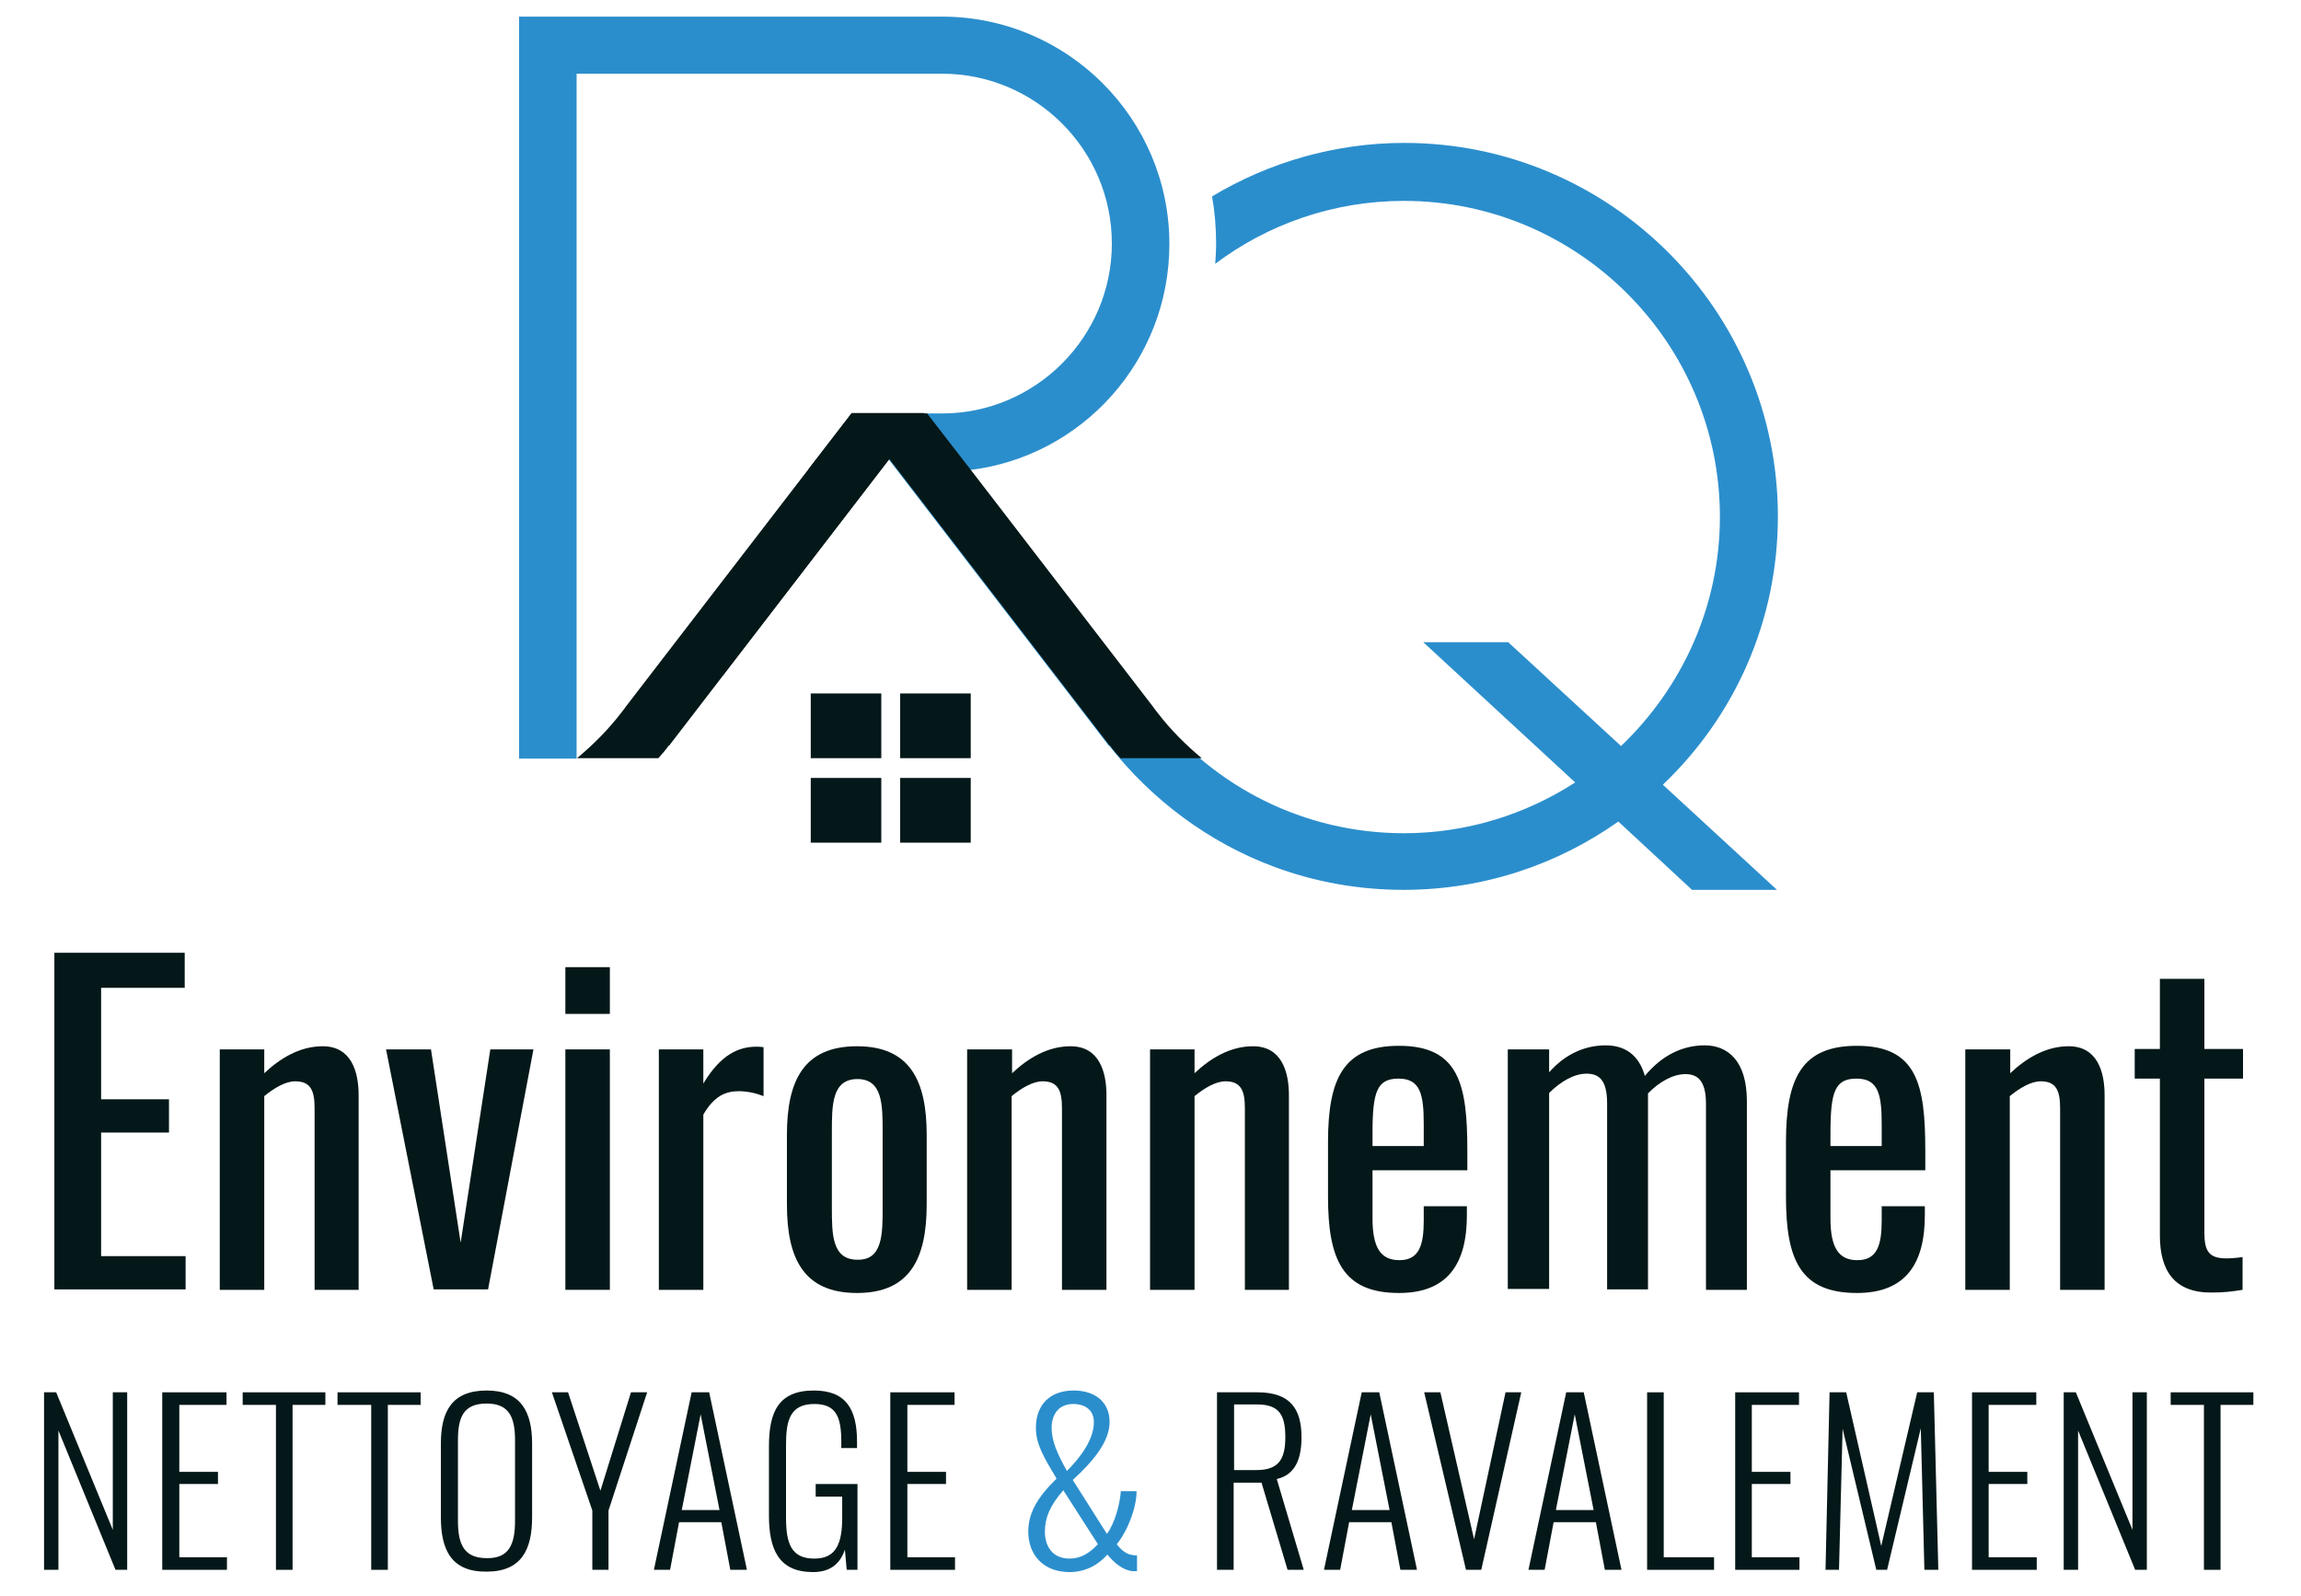
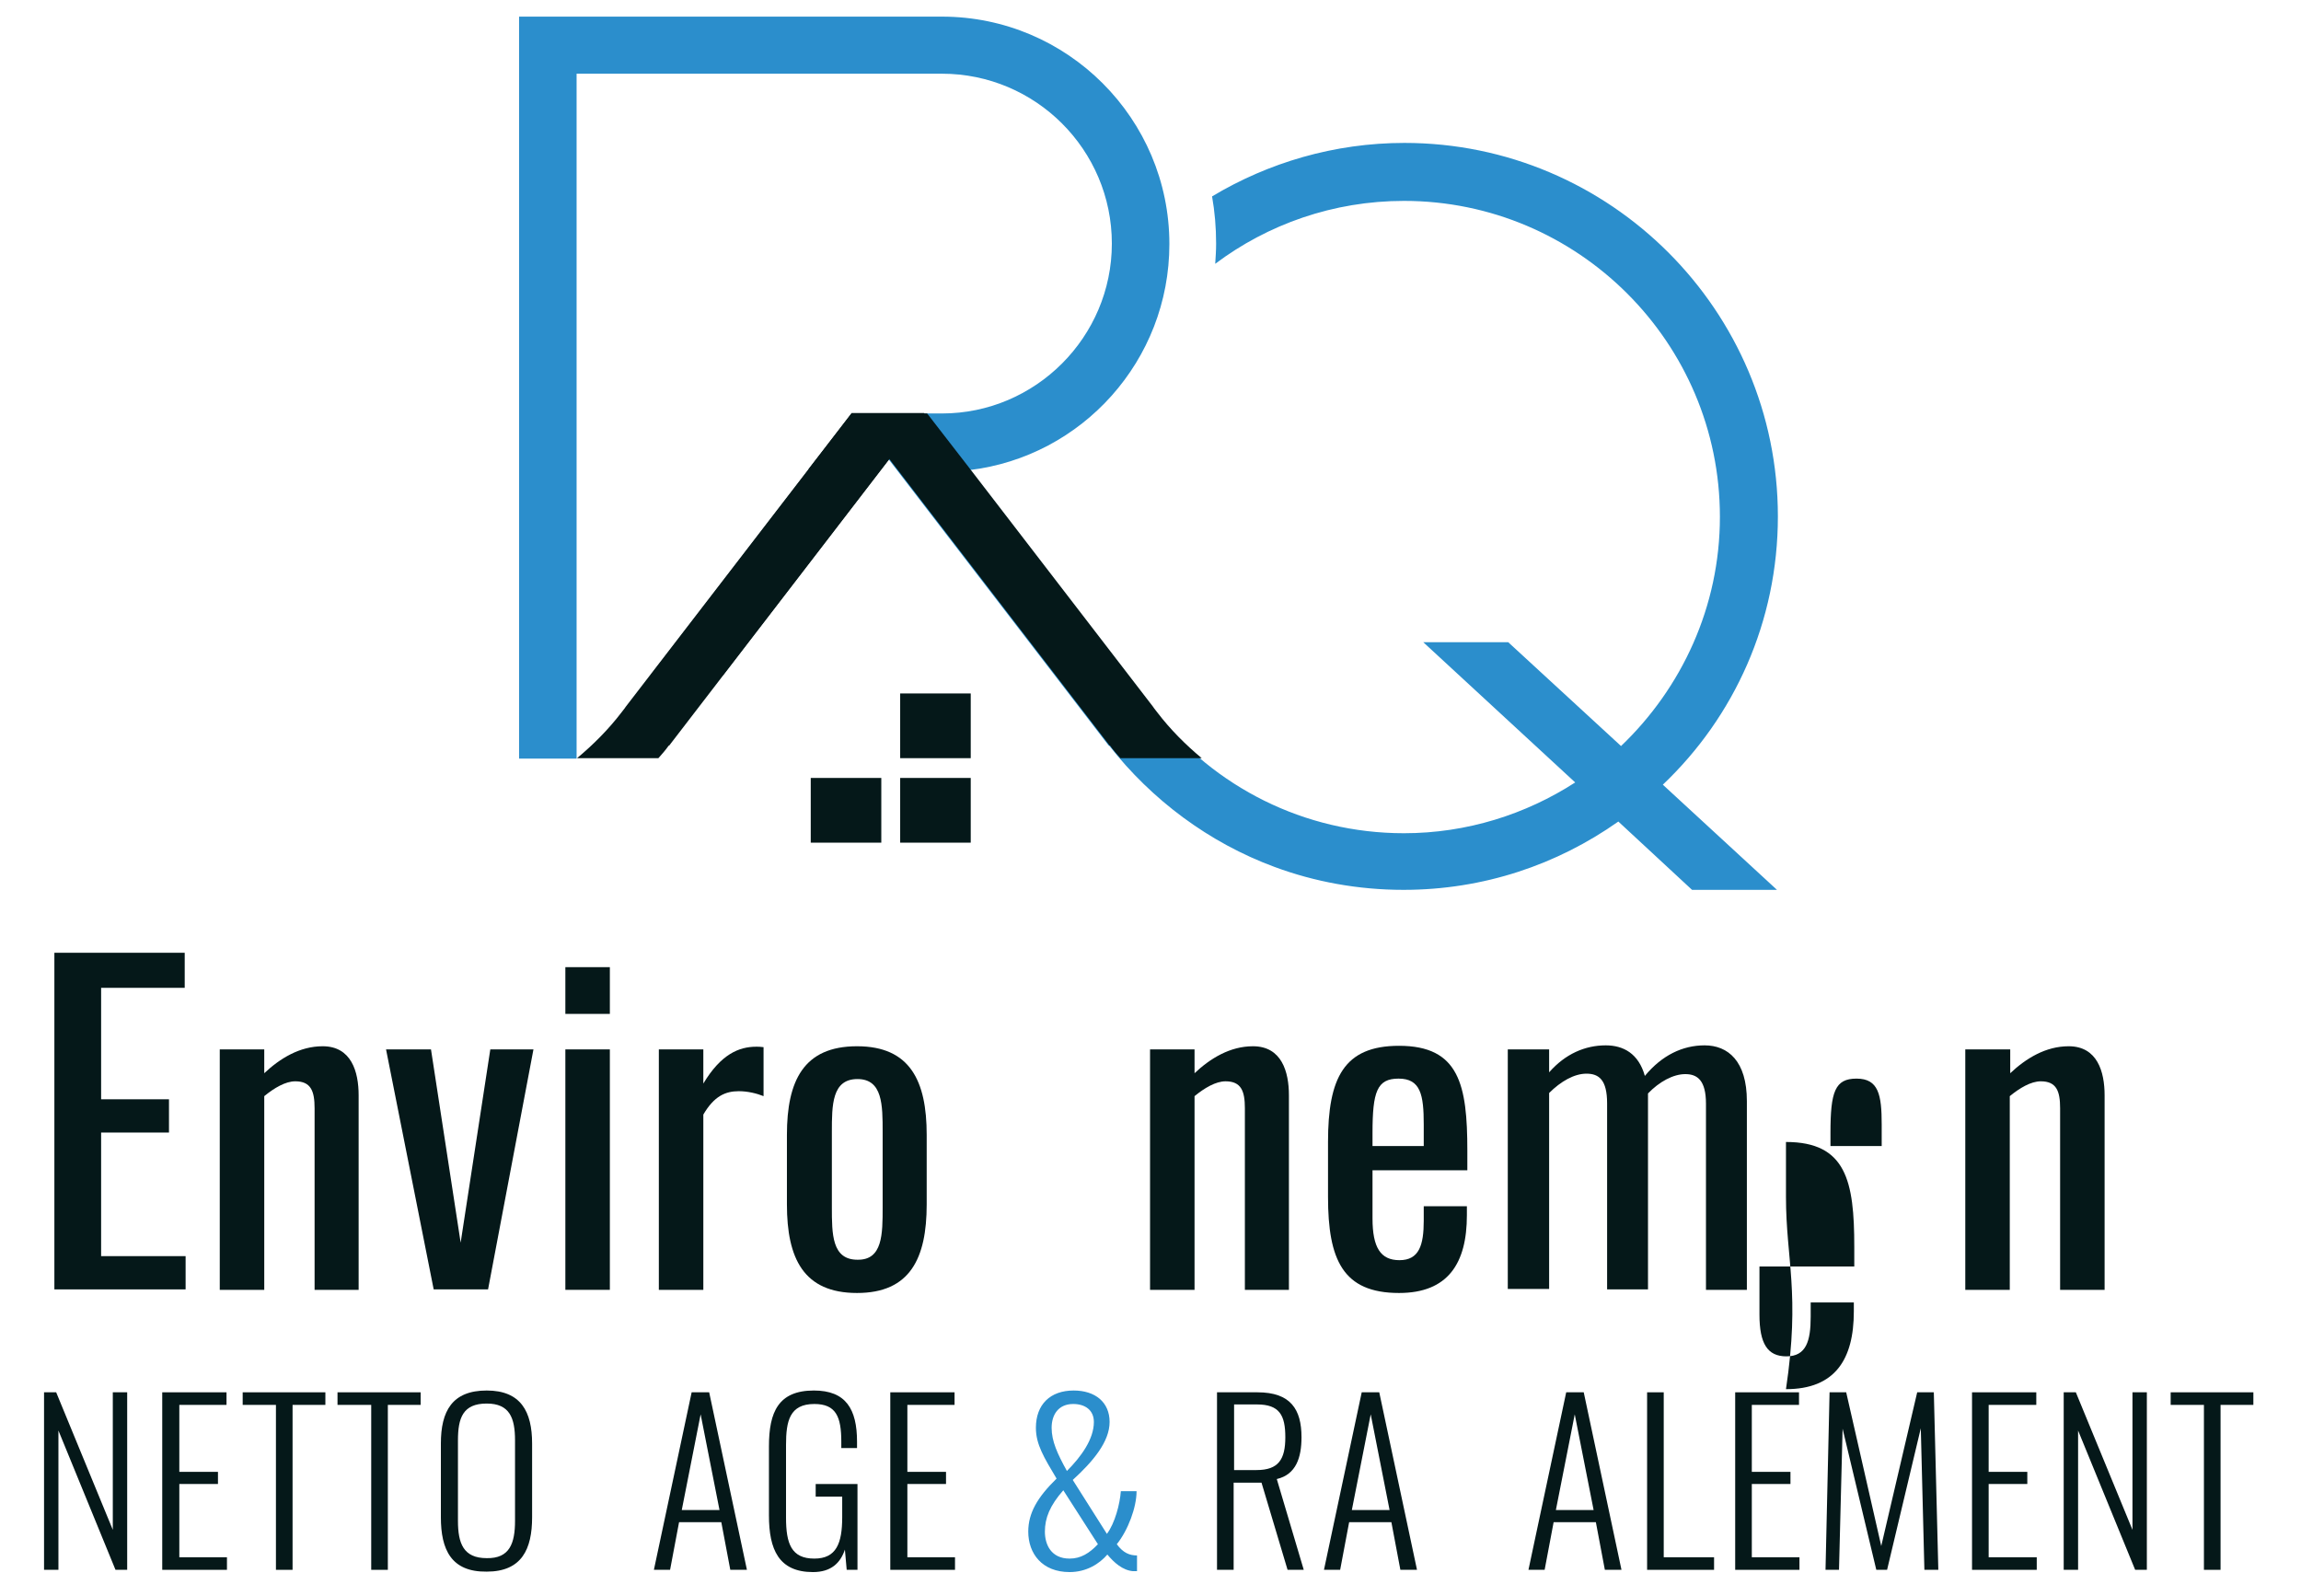
<svg xmlns="http://www.w3.org/2000/svg" version="1.1" id="Calque_1" x="0px" y="0px" viewBox="0 0 512 355.2" style="enable-background:new 0 0 512 355.2;" xml:space="preserve">
  <style type="text/css">
	.st0{fill:#051819;}
	.st1{fill:#2B8ECC;}
</style>
  <g>
    <path class="st0" d="M48.9,233.5h9.9v5.3c3.5-3.3,7.9-6,13-6c6.4,0,8,5.7,8,10.9v43.3H70v-40.4c0-3.8-0.8-6-4.3-6   c-2.2,0-4.7,1.5-6.9,3.3v43.1h-9.9V233.5z" />
    <polygon class="st0" points="85.9,233.5 95.9,233.5 102.5,276.5 109.1,233.5 118.7,233.5 108.6,286.9 96.5,286.9  " />
    <path class="st0" d="M125.8,215.2h9.9v10.4h-9.9V215.2z M125.8,233.5h9.9v53.5h-9.9V233.5z" />
    <path class="st0" d="M146.6,233.5h9.9v7.6c3.9-6.5,7.9-8.2,11.8-8.2c0.5,0,0.8,0,1.6,0.1v10.9c-1.5-0.6-3.5-1.1-5.5-1.1   c-3,0-5.5,1.1-7.9,5.2v39h-9.9V233.5z" />
    <path class="st0" d="M175.1,268v-15.5c0-12,3.7-19.7,15.6-19.7c11.8,0,15.5,7.7,15.5,19.7V268c0,12-3.7,19.7-15.5,19.7   C178.8,287.7,175.1,280,175.1,268 M196.4,268.6v-16.7c0-6,0-11.8-5.6-11.8c-5.7,0-5.7,5.8-5.7,11.8v16.7c0,6,0,11.7,5.7,11.7   C196.4,280.4,196.4,274.6,196.4,268.6" />
-     <path class="st0" d="M215.3,233.5h9.9v5.3c3.5-3.3,7.9-6,13-6c6.4,0,8,5.7,8,10.9v43.3h-9.9v-40.4c0-3.8-0.8-6-4.3-6   c-2.2,0-4.7,1.5-6.9,3.3v43.1h-9.9V233.5z" />
    <path class="st0" d="M255.9,233.5h9.9v5.3c3.5-3.3,7.9-6,13-6c6.4,0,8,5.7,8,10.9v43.3H277v-40.4c0-3.8-0.8-6-4.3-6   c-2.2,0-4.7,1.5-6.9,3.3v43.1h-9.9V233.5z" />
    <path class="st0" d="M295.5,266.3v-12.2c0-14.2,3.5-21.4,15.8-21.4c13.4,0,15.2,8.7,15.2,23.3v4.4h-21.1v10.7c0,6.5,1.8,9.3,6,9.3   c4.4,0,5.4-3.4,5.4-8.8v-3.2h9.6v2c0,10.7-4.2,17.3-15.1,17.3C298.8,287.7,295.5,280.3,295.5,266.3 M316.8,255v-4.8   c0-6.6-0.7-10.2-5.6-10.2c-4.8,0-5.8,2.9-5.8,12.1v2.9H316.8z" />
    <path class="st0" d="M335.5,233.5h9.2v5.1c3.6-4.1,8-6,12.6-6c3.9,0,7.3,1.8,8.7,6.8c3.8-4.6,8.4-6.8,13.3-6.8   c5.2,0,9.4,3.5,9.4,12.4v42h-9.1v-41.4c0-5.2-1.9-6.6-4.6-6.6c-2.7,0-5.8,1.7-8.3,4.3v1.6v42h-9.1v-41.4c0-5.2-1.8-6.6-4.6-6.6   c-2.7,0-5.7,1.7-8.3,4.3v43.6h-9.2V233.5z" />
-     <path class="st0" d="M397.4,266.3v-12.2c0-14.2,3.5-21.4,15.8-21.4c13.4,0,15.2,8.7,15.2,23.3v4.4h-21.1v10.7c0,6.5,1.8,9.3,6,9.3   c4.4,0,5.4-3.4,5.4-8.8v-3.2h9.6v2c0,10.7-4.2,17.3-15.1,17.3C400.6,287.7,397.4,280.3,397.4,266.3 M418.7,255v-4.8   c0-6.6-0.7-10.2-5.6-10.2c-4.8,0-5.8,2.9-5.8,12.1v2.9H418.7z" />
+     <path class="st0" d="M397.4,266.3v-12.2c13.4,0,15.2,8.7,15.2,23.3v4.4h-21.1v10.7c0,6.5,1.8,9.3,6,9.3   c4.4,0,5.4-3.4,5.4-8.8v-3.2h9.6v2c0,10.7-4.2,17.3-15.1,17.3C400.6,287.7,397.4,280.3,397.4,266.3 M418.7,255v-4.8   c0-6.6-0.7-10.2-5.6-10.2c-4.8,0-5.8,2.9-5.8,12.1v2.9H418.7z" />
    <path class="st0" d="M437.4,233.5h9.9v5.3c3.5-3.3,7.9-6,13-6c6.4,0,8,5.7,8,10.9v43.3h-9.9v-40.4c0-3.8-0.8-6-4.3-6   c-2.2,0-4.7,1.5-6.9,3.3v43.1h-9.9V233.5z" />
-     <path class="st0" d="M480.6,274.9V240H475v-6.6h5.6v-15.6h9.9v15.6h8.6v6.6h-8.6v34.2c0,4.2,1,5.8,4.9,5.8c0.9,0,2.4-0.1,3.6-0.3   v7.3c-2.5,0.4-4.3,0.6-6.8,0.6C483.8,287.7,480.6,282.7,480.6,274.9" />
-     <rect x="180.4" y="154.3" class="st0" width="15.7" height="14.4" />
    <rect x="200.3" y="154.3" class="st0" width="15.7" height="14.4" />
    <rect x="180.4" y="173.1" class="st0" width="15.7" height="14.4" />
    <rect x="200.3" y="173.1" class="st0" width="15.7" height="14.4" />
    <path class="st1" d="M395.6,114.9c0-45.8-37.3-83.1-83.1-83.1c-15.6,0-30.3,4.4-42.8,11.9c0.6,3.4,0.9,6.9,0.9,10.5   c0,1.5-0.1,3-0.2,4.5c11.7-8.8,26.3-14,42-14c38.7,0,70.3,31.5,70.3,70.3c0,20-8.5,38.1-22,51l-25.1-23.1h-18.9l33.8,31.2   c-11,7.1-24.1,11.3-38.1,11.3c-22.3,0-42.2-10.4-55.1-26.7c-0.2-0.3-0.5-0.6-0.7-0.9l-0.2-0.3l-40.7-52.9   c25.1-3,44.5-24.4,44.5-50.3c0-27.9-22.7-50.6-50.6-50.6h-94.1v165.1h12.8V16.4h81.3c20.8,0,37.8,16.9,37.8,37.8   c0,20.8-17,37.8-37.8,37.8h-19.7l56.8,73.9h0.1c9.5,12.1,22.2,21.6,36.8,27c8.9,3.3,18.6,5.1,28.7,5.1c17.8,0,34.2-5.6,47.8-15.2   l16.4,15.2h18.9l-25.4-23.4C385.9,159.5,395.6,138.3,395.6,114.9" />
    <path class="st0" d="M144.8,150.2l35.2-45.8c0,0,0,0-0.1,0l9.6-12.5h16.2l-44.8,58.3H144.8z" />
    <path class="st0" d="M206.3,92h-16.2l56.8,73.9h0.1c0.7,1,1.5,1.9,2.3,2.8h18.1c-3.6-3-7-6.4-9.9-10.2c-0.2-0.3-0.5-0.6-0.7-0.9   l-0.2-0.3l-40.7-52.9L206.3,92z" />
    <path class="st0" d="M189.5,92h16.2l-56.8,73.9h-0.1c-0.7,1-1.5,1.9-2.3,2.8h-18.1c3.6-3,7-6.4,9.9-10.2c0.2-0.3,0.5-0.6,0.7-0.9   l0.2-0.3l40.7-52.9L189.5,92z" />
    <polygon class="st0" points="9.8,309.8 12.5,309.8 25.1,340.4 25.1,309.8 28.3,309.8 28.3,349.3 25.7,349.3 13,318.3 13,349.3    9.8,349.3  " />
    <polygon class="st0" points="36.1,309.8 50.4,309.8 50.4,312.6 39.9,312.6 39.9,327.5 48.5,327.5 48.5,330.2 39.9,330.2    39.9,346.5 50.5,346.5 50.5,349.3 36.1,349.3  " />
    <polygon class="st0" points="61.4,312.6 54,312.6 54,309.8 72.4,309.8 72.4,312.6 65.1,312.6 65.1,349.3 61.4,349.3  " />
    <polygon class="st0" points="82.6,312.6 75.1,312.6 75.1,309.8 93.6,309.8 93.6,312.6 86.3,312.6 86.3,349.3 82.6,349.3  " />
    <path class="st0" d="M98.1,337.6v-16.4c0-7.2,2.5-11.8,10.2-11.8c7.6,0,10.1,4.7,10.1,11.8v16.4c0,7.1-2.3,12.1-10.1,12.1   C100.4,349.8,98.1,344.8,98.1,337.6 M114.6,338.4v-17.9c0-5-1.2-8.2-6.3-8.2c-5.3,0-6.4,3.2-6.4,8.2v17.9c0,5,1.2,8.3,6.4,8.3   C113.4,346.8,114.6,343.4,114.6,338.4" />
-     <polygon class="st0" points="131.8,336.1 122.8,309.8 126.4,309.8 133.6,331.7 140.4,309.8 144,309.8 135.4,336.1 135.4,349.3    131.8,349.3  " />
    <path class="st0" d="M153.9,309.8h3.9l8.4,39.5h-3.7l-2-10.6h-9.4l-2,10.6h-3.6L153.9,309.8z M160.1,336l-4.2-21.3l-4.2,21.3H160.1   z" />
    <path class="st0" d="M171.1,337.2v-15.4c0-7.6,2.1-12.4,10-12.4c7.1,0,9.6,4.1,9.6,11.4v1.4h-3.5v-1.4c0-5.6-1.2-8.4-6-8.4   c-5.5,0-6.3,3.8-6.3,9.1v16.2c0,5.8,1.2,9.1,6.3,9.1c4.9,0,6.2-3.4,6.2-9.2v-4.6h-5.9v-2.8h9.3v19.1h-2.4l-0.4-4.5   c-1,3-3.1,5-7.1,5C173.3,349.8,171.1,344.8,171.1,337.2" />
    <polygon class="st0" points="198.1,309.8 212.4,309.8 212.4,312.6 201.9,312.6 201.9,327.5 210.5,327.5 210.5,330.2 201.9,330.2    201.9,346.5 212.5,346.5 212.5,349.3 198.1,349.3  " />
    <path class="st1" d="M228.8,340.8c0-4.1,2-7.6,6.3-11.8c-2.8-4.7-4.6-7.6-4.6-11.3c0-5.2,3.2-8.3,8.4-8.3c4.8,0,8,2.6,8,7   c0,4.4-3.7,8.8-8.2,12.9l7.6,12c1.8-2.4,2.9-6.7,3.1-9.5h3.5c0,3.6-1.9,8.7-4.4,11.8c1.4,1.9,2.8,2.5,4.5,2.5v3.5   c-0.3,0-0.6,0-0.9,0c-2.3-0.2-4.2-1.9-5.7-3.7c-1.8,2.1-4.7,3.9-8.4,3.9C231.9,349.8,228.8,345.7,228.8,340.8 M244.3,343.6l-7.7-12   c-3,3.4-4.1,6.2-4.1,9.2c0,2.9,1.4,6,5.5,6C240.5,346.8,242.4,345.6,244.3,343.6 M243.4,316.4c0-2.6-1.9-4-4.6-4   c-3.3,0-4.8,2.4-4.8,5.3c0,3,1.3,5.8,3.4,9.6C240.6,324.1,243.4,320.2,243.4,316.4" />
    <path class="st0" d="M270.9,309.8h8.9c7.4,0,9.8,3.8,9.8,10c0,4.5-1.2,8.3-5.5,9.3l6,20.2h-3.6l-5.8-19.4h-6.2v19.4h-3.7V309.8z    M279.6,327.1c4.9,0,6.4-2.4,6.4-7.3s-1.3-7.3-6.3-7.3h-5.1v14.6H279.6z" />
    <path class="st0" d="M303,309.8h3.9l8.4,39.5h-3.7l-2-10.6h-9.4l-2,10.6h-3.6L303,309.8z M309.2,336l-4.2-21.3l-4.2,21.3H309.2z" />
-     <polygon class="st0" points="316.9,309.8 320.5,309.8 328,342.5 335,309.8 338.5,309.8 329.6,349.3 326.2,349.3  " />
    <path class="st0" d="M348.5,309.8h3.9l8.4,39.5h-3.7l-2-10.6h-9.4l-2,10.6h-3.6L348.5,309.8z M354.6,336l-4.2-21.3l-4.2,21.3H354.6   z" />
    <polygon class="st0" points="366.5,309.8 370.2,309.8 370.2,346.5 381.4,346.5 381.4,349.3 366.5,349.3  " />
    <polygon class="st0" points="386.1,309.8 400.3,309.8 400.3,312.6 389.8,312.6 389.8,327.5 398.4,327.5 398.4,330.2 389.8,330.2    389.8,346.5 400.4,346.5 400.4,349.3 386.1,349.3  " />
    <polygon class="st0" points="407.1,309.8 410.8,309.8 418.6,344 426.6,309.8 430.3,309.8 431.3,349.3 428.2,349.3 427.4,317.8    419.9,349.3 417.5,349.3 410,317.9 409.2,349.3 406.2,349.3  " />
    <polygon class="st0" points="438.8,309.8 453.1,309.8 453.1,312.6 442.5,312.6 442.5,327.5 451.1,327.5 451.1,330.2 442.5,330.2    442.5,346.5 453.2,346.5 453.2,349.3 438.8,349.3  " />
    <polygon class="st0" points="459.2,309.8 461.9,309.8 474.5,340.4 474.5,309.8 477.7,309.8 477.7,349.3 475.1,349.3 462.4,318.3    462.4,349.3 459.2,349.3  " />
    <polygon class="st0" points="490.4,312.6 483,312.6 483,309.8 501.4,309.8 501.4,312.6 494.1,312.6 494.1,349.3 490.4,349.3  " />
    <polygon class="st0" points="12.1,212 41.1,212 41.1,219.8 22.5,219.8 22.5,244.6 37.6,244.6 37.6,252 22.5,252 22.5,279.5    41.3,279.5 41.3,286.9 12.1,286.9  " />
  </g>
</svg>